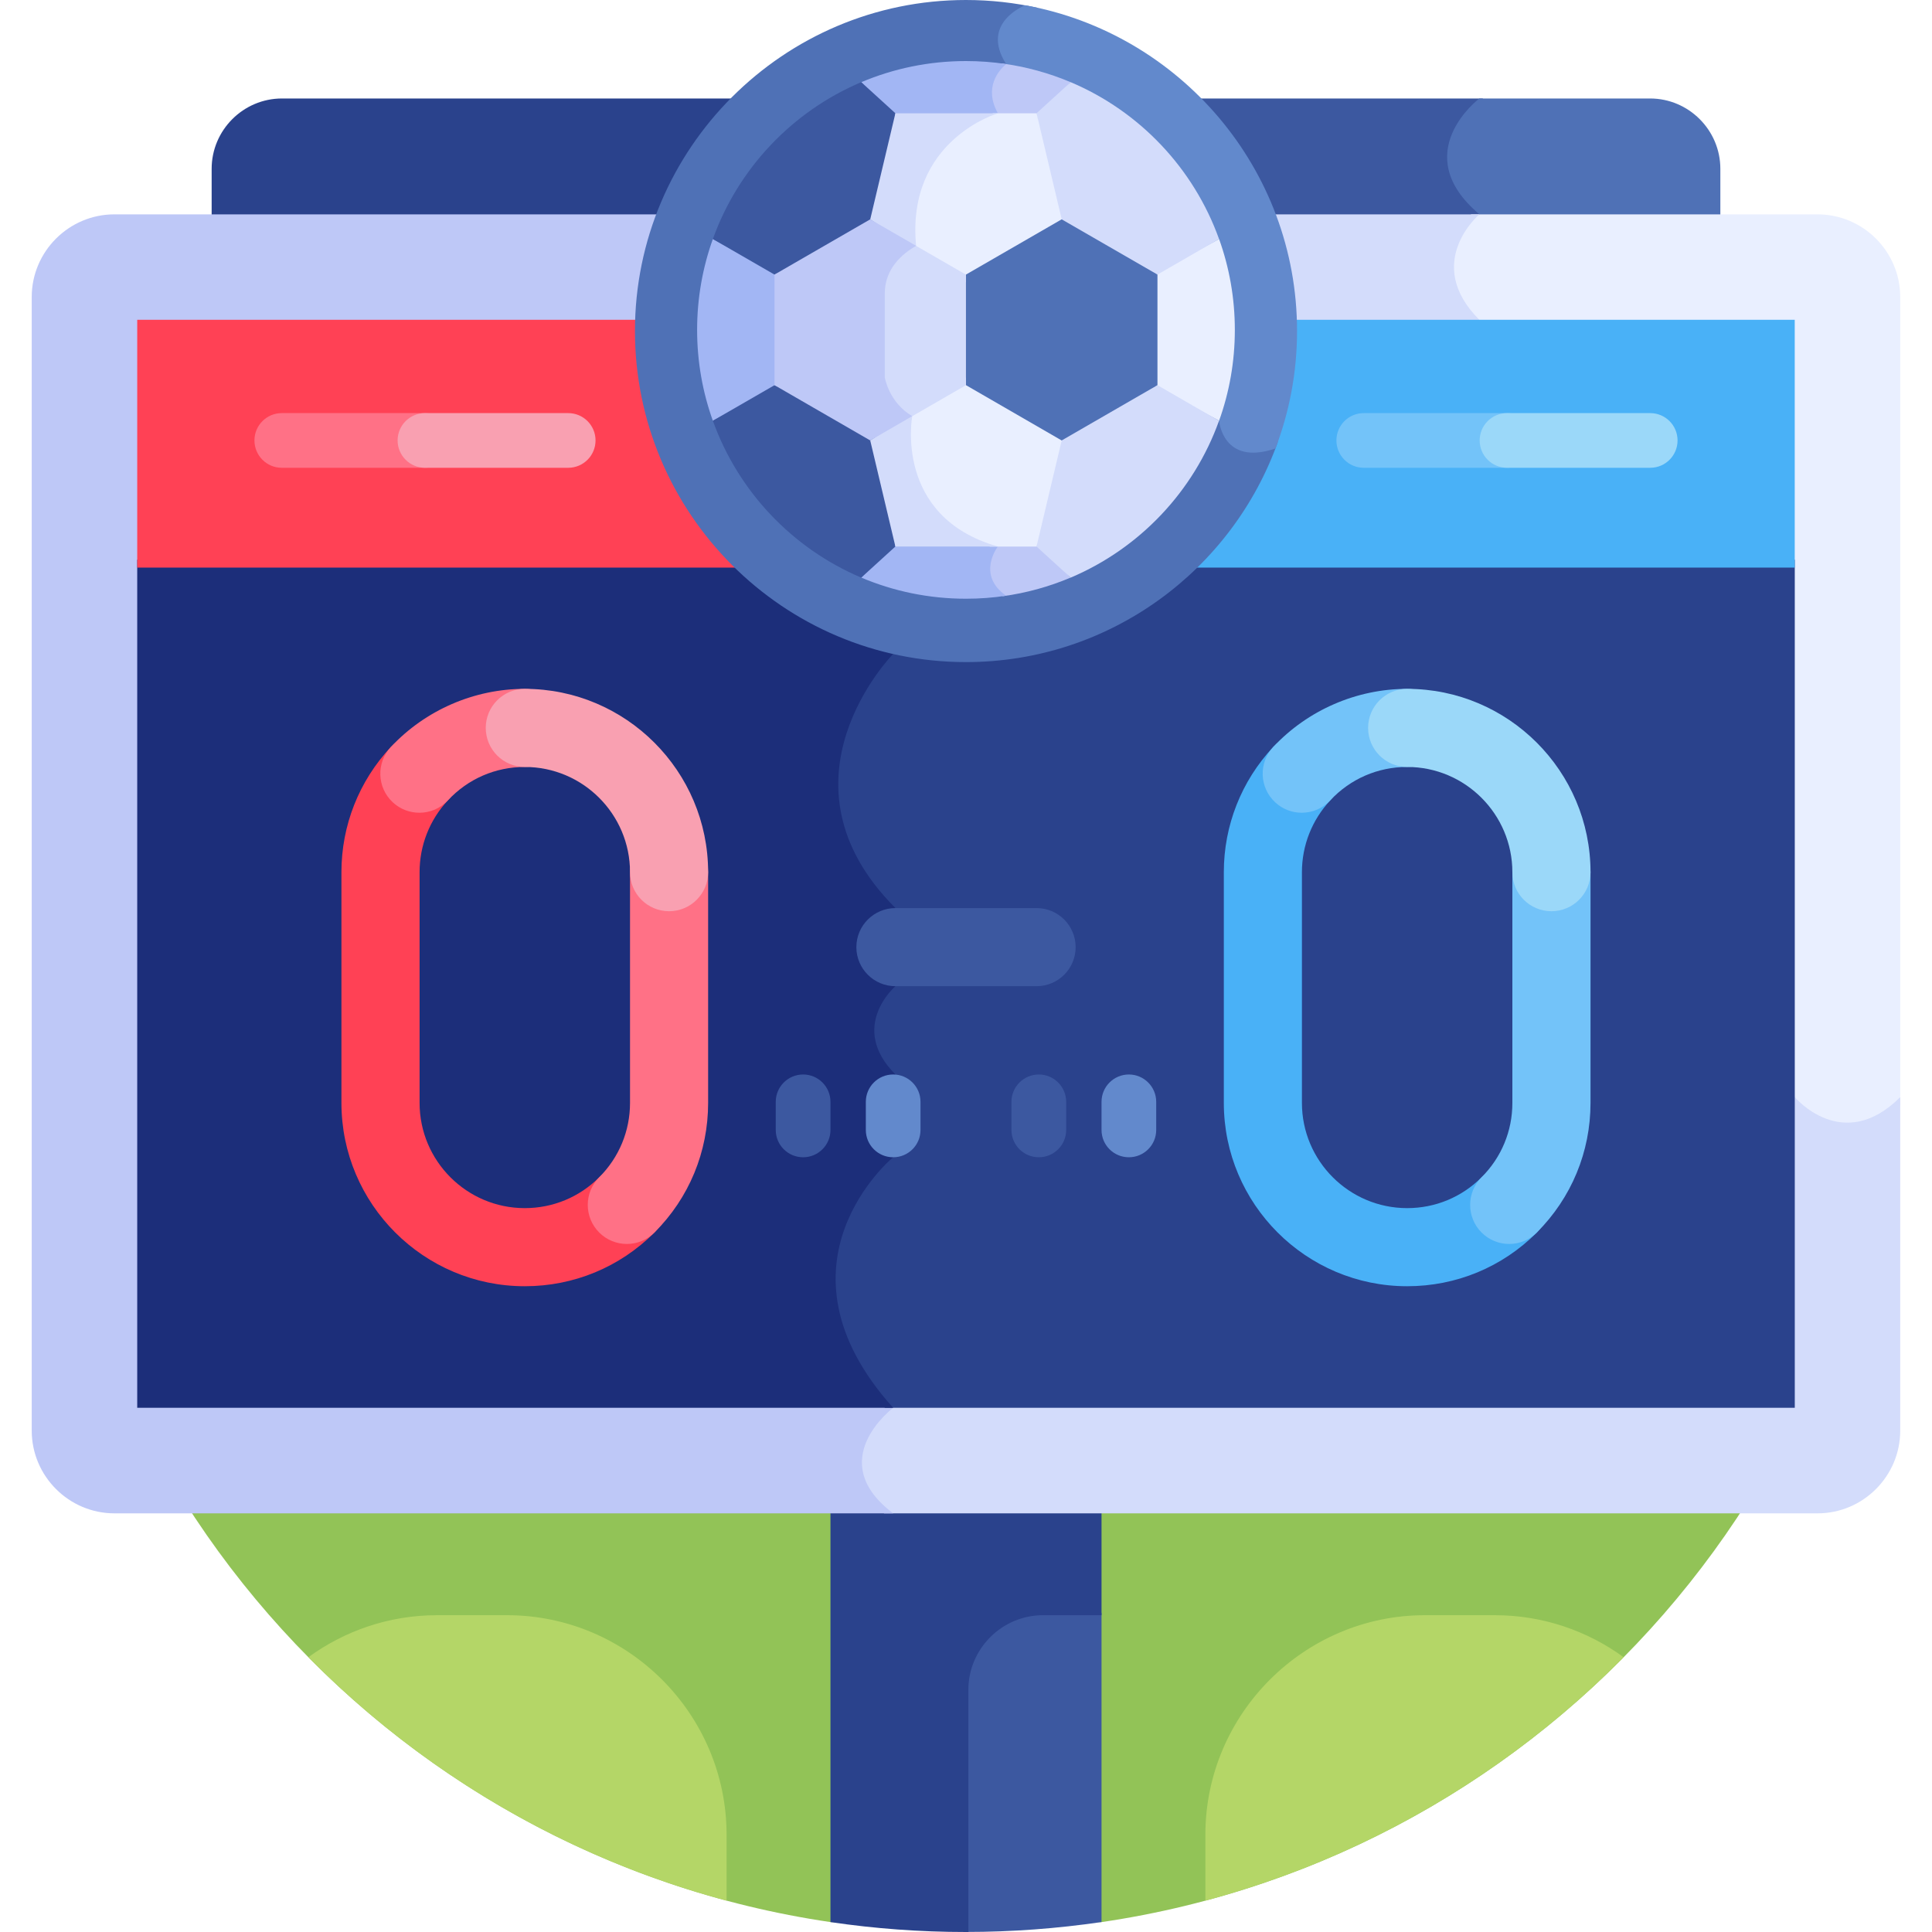
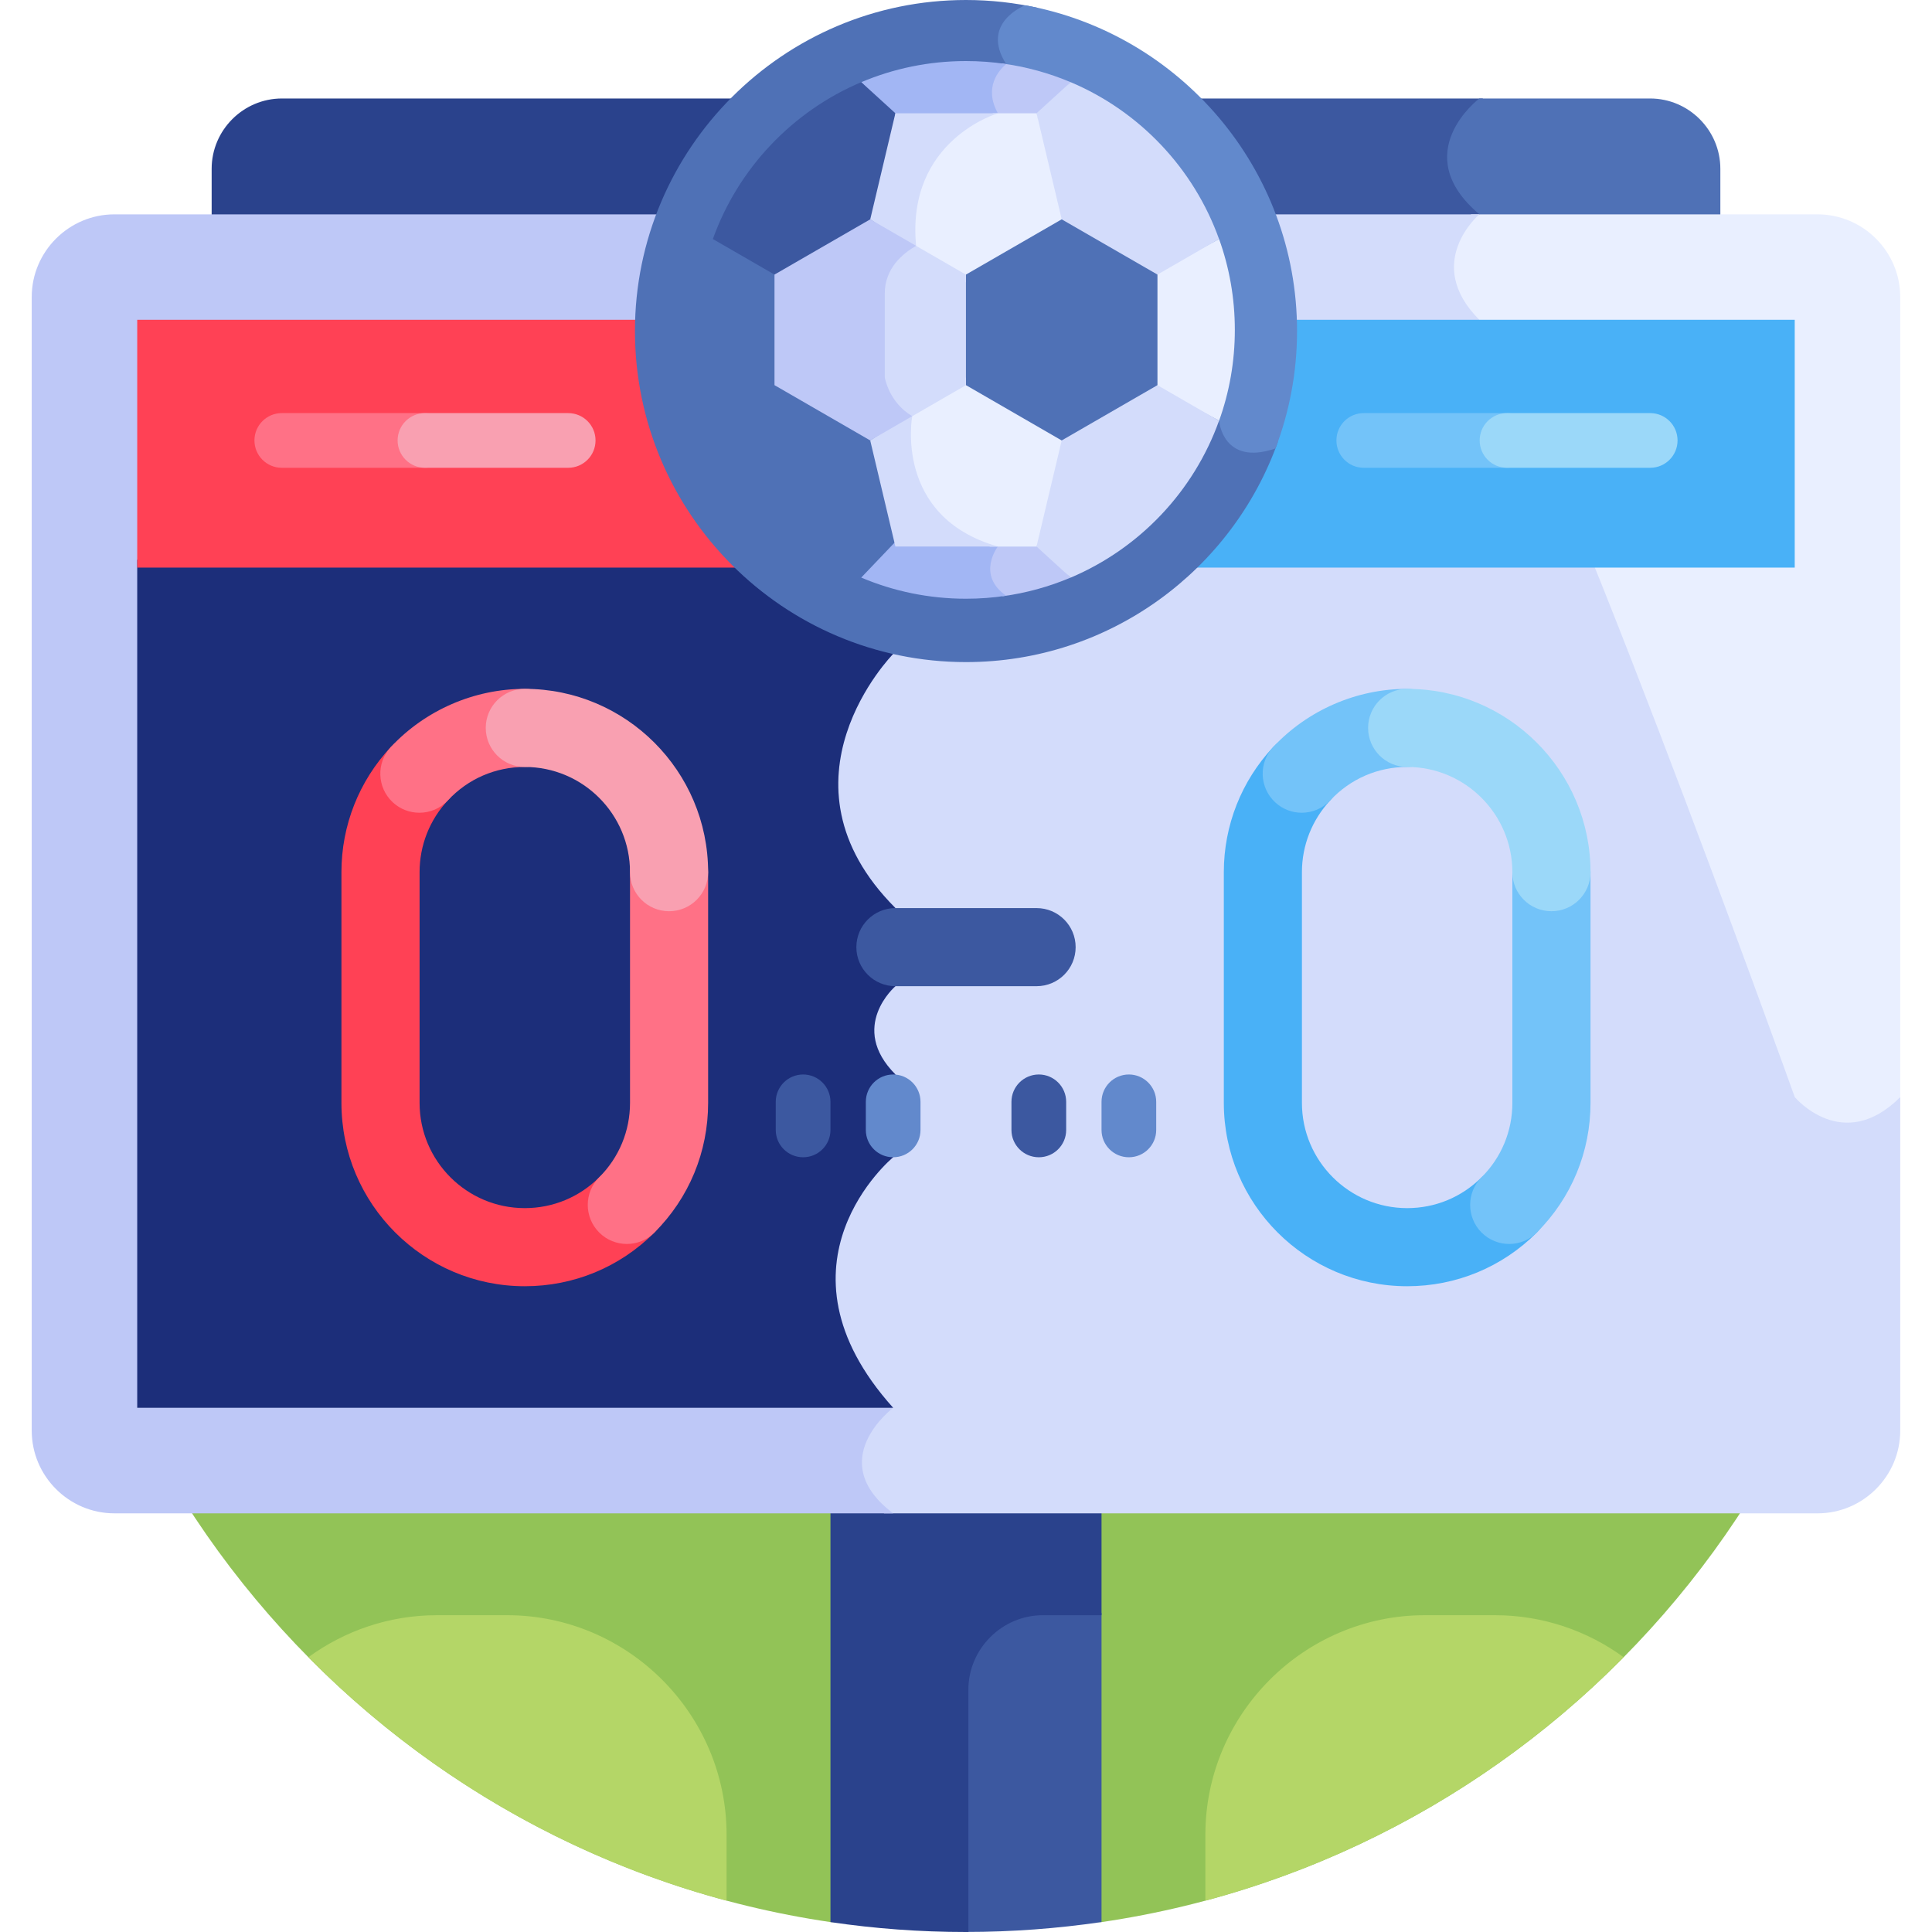
<svg xmlns="http://www.w3.org/2000/svg" width="40" height="40" viewBox="0 0 40 40" fill="none">
  <path d="M20 1.719C9.429 1.719 0.859 10.288 0.859 20.86C0.859 30.477 7.954 38.438 17.195 39.795H22.806C32.047 38.438 39.141 30.477 39.141 20.86C39.141 10.288 30.571 1.719 20 1.719Z" fill="#92C357" />
  <path d="M21.567 33.393C20.699 33.393 19.988 34.103 19.988 34.972V39.999C19.992 39.999 19.996 39.999 20 39.999C20.953 39.999 21.89 39.928 22.806 39.794V33.393H21.567Z" fill="#3C58A0" />
  <path d="M33.616 34.311C32.866 33.765 31.945 33.441 30.952 33.441H29.501C27.001 33.441 24.956 35.487 24.956 37.986V39.351C28.288 38.46 31.262 36.693 33.616 34.311Z" fill="#B4D667" />
  <path d="M10.498 33.441H9.047C8.054 33.441 7.134 33.765 6.384 34.311C8.737 36.693 11.711 38.46 15.043 39.351V37.986C15.043 35.487 12.998 33.441 10.498 33.441Z" fill="#B4D667" />
  <path d="M20.049 34.986C20.049 34.137 20.744 33.441 21.594 33.441H22.806V31.17H17.194V39.795C18.11 39.93 19.047 40 20 40C20.016 40 20.033 40 20.049 40V34.986Z" fill="#2A428C" />
  <path d="M30.706 4.436C29.204 3.17 30.706 2.039 30.706 2.039H22.123C23.273 2.55 24.206 3.462 24.741 4.598H30.922C30.846 4.548 30.774 4.494 30.706 4.436Z" fill="#3C58A0" />
  <path d="M30.628 4.436C30.696 4.494 30.768 4.548 30.844 4.598H35.618V3.495C35.618 2.694 34.963 2.039 34.163 2.039H30.628C30.628 2.039 29.127 3.17 30.628 4.436Z" fill="#4F71B6" />
  <path d="M17.877 2.039H5.838C5.037 2.039 4.382 2.694 4.382 3.495V4.598H15.258C15.794 3.462 16.726 2.55 17.877 2.039Z" fill="#2A428C" />
  <path d="M29.986 5.477C29.969 5.904 30.157 6.317 30.544 6.704C31.693 7.853 36.995 22.606 37.048 22.755L37.055 22.775L37.069 22.791C37.087 22.813 37.528 23.33 38.19 23.36C38.588 23.376 38.975 23.215 39.342 22.878V6.148C39.342 5.207 38.572 4.438 37.631 4.438H30.459C30.304 4.601 30.007 4.977 29.986 5.477Z" fill="#E9EFFF" />
  <path d="M30.628 4.438H24.661C25.03 5.155 25.24 5.968 25.24 6.831C25.24 9.725 22.894 12.072 20 12.072C19.34 12.072 18.71 11.949 18.128 11.726L18.368 13.501C18.219 13.665 17.696 14.277 17.416 15.147C17.118 16.07 17.054 17.459 18.422 18.85V20.368C18.309 20.48 18.003 20.821 17.985 21.291C17.971 21.64 18.118 21.976 18.42 22.293L18.376 23.906C18.171 24.089 17.29 24.947 17.192 26.247C17.12 27.215 17.5 28.186 18.324 29.136C18.133 29.307 17.729 29.733 17.728 30.276C17.727 30.654 17.921 31.009 18.304 31.332H37.632C38.572 31.332 39.342 30.562 39.342 29.621V22.715C38.154 23.904 37.159 22.715 37.159 22.715C37.159 22.715 31.808 7.802 30.628 6.621C29.447 5.441 30.628 4.438 30.628 4.438Z" fill="#D3DCFB" />
  <path d="M18.492 29.148C15.812 26.167 18.492 23.96 18.492 23.96L18.539 22.246C17.554 21.261 18.539 20.419 18.539 20.419V18.802C15.904 16.167 18.492 13.541 18.492 13.541L18.253 11.772C16.218 11.053 14.759 9.113 14.759 6.831C14.759 5.968 14.969 5.155 15.338 4.438H2.368C1.427 4.438 0.657 5.207 0.657 6.148V29.621C0.657 30.562 1.427 31.332 2.368 31.332H18.492C17.036 30.235 18.492 29.148 18.492 29.148Z" fill="#BEC8F7" />
-   <path d="M22.195 11.588C21.527 11.897 20.784 12.07 20 12.07C19.34 12.07 18.71 11.946 18.128 11.723L18.368 13.5C18.219 13.663 17.696 14.276 17.416 15.146C17.118 16.069 17.054 17.457 18.422 18.848V20.367C18.309 20.478 18.003 20.82 17.985 21.29C17.971 21.638 18.118 21.975 18.42 22.291L18.376 23.904C18.171 24.088 17.29 24.945 17.192 26.246C17.12 27.213 17.5 28.185 18.324 29.134C18.32 29.138 18.315 29.143 18.31 29.147H37.159V11.588H22.195Z" fill="#2A428C" />
  <path d="M18.492 23.959L18.539 22.245C17.554 21.26 18.539 20.418 18.539 20.418V18.8C15.904 16.165 18.492 13.539 18.492 13.539L18.253 11.769C18.1 11.715 17.95 11.655 17.804 11.588H2.841V29.147H18.492C15.812 26.166 18.492 23.959 18.492 23.959Z" fill="#1C2E7A" />
  <path d="M14.759 6.831C14.759 6.761 14.762 6.691 14.765 6.621H2.841V11.751H18.192C16.188 11.015 14.759 9.09 14.759 6.831Z" fill="#FF4155" />
  <path d="M25.235 6.621C25.237 6.691 25.24 6.761 25.24 6.831C25.24 9.09 23.811 11.015 21.808 11.751H37.158V6.621H25.235Z" fill="#49B1F7" />
  <path d="M8.799 9.685H5.834C5.521 9.685 5.268 9.431 5.268 9.119C5.268 8.806 5.521 8.553 5.834 8.553H8.799C9.112 8.553 9.365 8.806 9.365 9.119C9.365 9.431 9.112 9.685 8.799 9.685Z" fill="#FF7186" />
  <path d="M31.2 9.685H28.235C27.922 9.685 27.669 9.431 27.669 9.119C27.669 8.806 27.922 8.553 28.235 8.553H31.2C31.513 8.553 31.767 8.806 31.767 9.119C31.767 9.431 31.513 9.685 31.2 9.685Z" fill="#73C3F9" />
  <path d="M29.134 26.63C27.041 26.63 25.338 24.927 25.338 22.834V18.057C25.338 17.091 25.701 16.171 26.36 15.466C26.665 15.139 27.177 15.122 27.503 15.427C27.83 15.732 27.847 16.244 27.542 16.57C27.164 16.975 26.955 17.503 26.955 18.057V22.834C26.955 24.036 27.933 25.013 29.134 25.013C29.716 25.013 30.263 24.786 30.674 24.375C30.99 24.059 31.502 24.059 31.818 24.375C32.134 24.691 32.134 25.203 31.818 25.519C31.101 26.236 30.148 26.63 29.134 26.63Z" fill="#49B1F7" />
  <path d="M21.461 20.418H18.539C18.093 20.418 17.73 20.056 17.73 19.61C17.73 19.163 18.093 18.801 18.539 18.801H21.461C21.908 18.801 22.27 19.163 22.27 19.61C22.27 20.056 21.908 20.418 21.461 20.418Z" fill="#3C58A0" />
  <path d="M16.628 23.96C16.315 23.96 16.061 23.707 16.061 23.395V22.812C16.061 22.5 16.315 22.246 16.628 22.246C16.94 22.246 17.194 22.5 17.194 22.812V23.395C17.194 23.707 16.94 23.96 16.628 23.96Z" fill="#3C58A0" />
  <path d="M18.492 23.96C18.179 23.96 17.926 23.707 17.926 23.395V22.812C17.926 22.5 18.179 22.246 18.492 22.246C18.805 22.246 19.058 22.5 19.058 22.812V23.395C19.058 23.707 18.805 23.96 18.492 23.96Z" fill="#6289CC" />
  <path d="M21.508 23.96C21.195 23.96 20.941 23.707 20.941 23.395V22.812C20.941 22.5 21.195 22.246 21.508 22.246C21.82 22.246 22.074 22.5 22.074 22.812V23.395C22.074 23.707 21.82 23.96 21.508 23.96Z" fill="#3C58A0" />
  <path d="M23.372 23.96C23.059 23.96 22.806 23.707 22.806 23.395V22.812C22.806 22.5 23.059 22.246 23.372 22.246C23.684 22.246 23.938 22.5 23.938 22.812V23.395C23.938 23.707 23.684 23.96 23.372 23.96Z" fill="#6289CC" />
  <path d="M10.865 26.63C8.772 26.63 7.069 24.927 7.069 22.834V18.057C7.069 17.091 7.432 16.171 8.092 15.466C8.397 15.139 8.909 15.122 9.235 15.427C9.561 15.732 9.578 16.244 9.273 16.57C8.895 16.975 8.687 17.503 8.687 18.057V22.834C8.687 24.036 9.664 25.013 10.865 25.013C11.447 25.013 11.994 24.786 12.406 24.375C12.721 24.059 13.233 24.059 13.549 24.375C13.865 24.691 13.865 25.203 13.549 25.519C12.832 26.236 11.879 26.63 10.865 26.63Z" fill="#FF4155" />
  <path d="M12.978 25.755C12.771 25.755 12.564 25.676 12.406 25.518C12.09 25.202 12.09 24.69 12.406 24.374C12.817 23.963 13.044 23.416 13.044 22.834V18.057C13.044 17.61 13.406 17.248 13.853 17.248C14.299 17.248 14.661 17.61 14.661 18.057V22.834C14.661 23.848 14.267 24.801 13.55 25.518C13.392 25.676 13.185 25.755 12.978 25.755Z" fill="#FF7186" />
  <path d="M8.683 16.827C8.485 16.827 8.286 16.755 8.13 16.609C7.804 16.304 7.787 15.792 8.092 15.466C8.807 14.701 9.818 14.262 10.865 14.262C11.312 14.262 11.674 14.624 11.674 15.07C11.674 15.517 11.312 15.879 10.865 15.879C10.255 15.879 9.69 16.125 9.274 16.57C9.114 16.741 8.899 16.827 8.683 16.827Z" fill="#FF7186" />
  <path d="M11.764 9.685H8.799C8.486 9.685 8.232 9.431 8.232 9.119C8.232 8.806 8.486 8.553 8.799 8.553H11.764C12.077 8.553 12.33 8.806 12.33 9.119C12.33 9.431 12.077 9.685 11.764 9.685Z" fill="#F9A0B1" />
  <path d="M34.166 9.685H31.201C30.888 9.685 30.635 9.431 30.635 9.119C30.635 8.806 30.888 8.553 31.201 8.553H34.166C34.479 8.553 34.732 8.806 34.732 9.119C34.732 9.431 34.479 9.685 34.166 9.685Z" fill="#9BD8F9" />
  <path d="M26.369 9.175C26.047 9.285 25.795 9.283 25.619 9.169C25.386 9.017 25.357 8.705 25.357 8.702L25.355 8.675L25.341 8.652C25.302 8.587 21.473 2.11 20.93 1.262C20.788 1.041 20.745 0.841 20.801 0.666C20.893 0.386 21.215 0.242 21.263 0.222L21.495 0.165C21.014 0.057 20.513 0 19.999 0C16.22 0 13.146 3.075 13.146 6.854C13.146 10.633 16.22 13.708 19.999 13.708C22.977 13.708 25.517 11.799 26.46 9.14C26.429 9.153 26.399 9.165 26.369 9.175Z" fill="#4F71B6" />
  <path d="M21.227 0.109C21.221 0.111 20.285 0.472 20.831 1.325C21.38 2.18 25.24 8.711 25.24 8.711C25.24 8.711 25.315 9.658 26.407 9.285C26.695 8.529 26.854 7.709 26.854 6.853C26.854 3.493 24.422 0.689 21.227 0.109Z" fill="#6289CC" />
  <path d="M20.582 11.342C20.368 11.693 20.407 12.072 20.761 12.344C21.253 12.277 21.725 12.145 22.167 11.958L21.46 11.217H20.241C20.347 11.263 20.46 11.305 20.582 11.342Z" fill="#BEC8F7" />
  <path d="M20.831 12.334C20.207 11.899 20.66 11.315 20.66 11.315C20.557 11.285 20.46 11.252 20.369 11.217H18.538L17.831 11.958C18.497 12.24 19.23 12.396 19.999 12.396C20.282 12.396 20.56 12.375 20.831 12.334Z" fill="#A2B6F4" />
  <path d="M20.747 1.314C20.595 1.44 20.259 1.8 20.563 2.346C20.563 2.346 20.452 2.375 20.286 2.444H21.46L22.168 1.702C21.721 1.513 21.245 1.381 20.747 1.314Z" fill="#BEC8F7" />
  <path d="M20.831 1.326C20.56 1.285 20.282 1.264 19.999 1.264C19.23 1.264 18.497 1.42 17.831 1.702L18.538 2.443H20.384C20.549 2.374 20.66 2.345 20.66 2.345C20.366 1.815 20.673 1.461 20.831 1.326Z" fill="#A2B6F4" />
  <path d="M23.866 7.975L25.24 8.711C25.451 8.124 25.566 7.491 25.566 6.83C25.566 6.17 25.451 5.537 25.24 4.949L23.866 5.686V7.975Z" fill="#E9EFFF" />
-   <path d="M16.133 7.975L14.759 8.711C14.548 8.124 14.433 7.491 14.433 6.83C14.433 6.17 14.548 5.537 14.759 4.949L16.133 5.686V7.975Z" fill="#A2B6F4" />
  <path d="M25.239 4.949C24.714 3.485 23.593 2.304 22.167 1.701L21.46 2.345L21.799 4.646L23.964 5.685L25.239 4.949Z" fill="#D3DCFB" />
  <path d="M14.759 4.949C15.284 3.485 16.406 2.304 17.831 1.701L18.538 2.345L18.308 4.709L16.035 5.685L14.759 4.949Z" fill="#3C58A0" />
  <path d="M25.239 8.711C24.714 10.175 23.593 11.355 22.167 11.959L21.46 11.315L21.723 8.97L23.964 7.975L25.239 8.711Z" fill="#D3DCFB" />
-   <path d="M14.759 8.711C15.284 10.175 16.406 11.355 17.831 11.959L18.538 11.315L18.312 8.949L16.035 7.975L14.759 8.711Z" fill="#3C58A0" />
  <path d="M19.999 7.812L18.802 8.602L18.835 8.635C18.817 8.749 18.761 9.215 18.915 9.749C19.069 10.28 19.469 10.971 20.496 11.316H21.46L21.981 9.12L19.999 7.812Z" fill="#E9EFFF" />
  <path d="M18.887 8.617L18.843 8.574L18.017 9.119L18.538 11.315H20.66C18.496 10.698 18.887 8.617 18.887 8.617Z" fill="#D3DCFB" />
  <path d="M21.461 2.346H20.563C20.563 2.346 18.374 2.911 18.87 5.09C18.871 5.096 18.872 5.101 18.873 5.106L20 5.849L21.982 4.542L21.461 2.346Z" fill="#E9EFFF" />
  <path d="M20.66 2.346H18.538L18.017 4.542L18.983 5.179C18.979 5.15 18.97 5.121 18.967 5.09C18.757 2.9 20.66 2.346 20.66 2.346Z" fill="#D3DCFB" />
  <path d="M19.999 5.685V7.974L21.981 9.119L23.964 7.974V5.685L21.981 4.541L19.999 5.685Z" fill="#4F71B6" />
  <path d="M18.935 5.072C18.65 5.226 18.252 5.537 18.252 6.081V7.812C18.252 7.812 18.337 8.353 18.854 8.636L19.999 7.975V5.686L18.935 5.072Z" fill="#D3DCFB" />
  <path d="M18.968 5.09L18.017 4.541L16.035 5.685V7.974L18.017 9.119L18.887 8.616C18.399 8.329 18.318 7.811 18.318 7.811C18.318 7.811 18.318 6.927 18.318 6.08C18.318 5.557 18.686 5.249 18.968 5.09Z" fill="#BEC8F7" />
  <path d="M13.853 18.866C13.406 18.866 13.044 18.504 13.044 18.058C13.044 16.857 12.067 15.879 10.865 15.879C10.419 15.879 10.057 15.517 10.057 15.07C10.057 14.624 10.419 14.262 10.865 14.262C12.958 14.262 14.661 15.965 14.661 18.058C14.661 18.504 14.299 18.866 13.853 18.866Z" fill="#F9A0B1" />
  <path d="M31.246 25.755C31.039 25.755 30.832 25.676 30.674 25.518C30.359 25.202 30.359 24.69 30.674 24.374C31.086 23.963 31.312 23.416 31.312 22.834V18.057C31.312 17.61 31.674 17.248 32.121 17.248C32.568 17.248 32.93 17.61 32.93 18.057V22.834C32.93 23.848 32.535 24.801 31.818 25.518C31.66 25.676 31.453 25.755 31.246 25.755Z" fill="#73C3F9" />
  <path d="M26.951 16.827C26.753 16.827 26.555 16.755 26.399 16.609C26.073 16.304 26.055 15.792 26.36 15.466C27.076 14.701 28.087 14.262 29.134 14.262C29.581 14.262 29.943 14.624 29.943 15.07C29.943 15.517 29.581 15.879 29.134 15.879C28.524 15.879 27.959 16.125 27.542 16.57C27.383 16.741 27.167 16.827 26.951 16.827Z" fill="#73C3F9" />
  <path d="M32.121 18.866C31.674 18.866 31.312 18.504 31.312 18.058C31.312 16.857 30.335 15.879 29.134 15.879C28.687 15.879 28.325 15.517 28.325 15.07C28.325 14.624 28.687 14.262 29.134 14.262C31.227 14.262 32.93 15.965 32.93 18.058C32.93 18.504 32.568 18.866 32.121 18.866Z" fill="#9BD8F9" />
</svg>